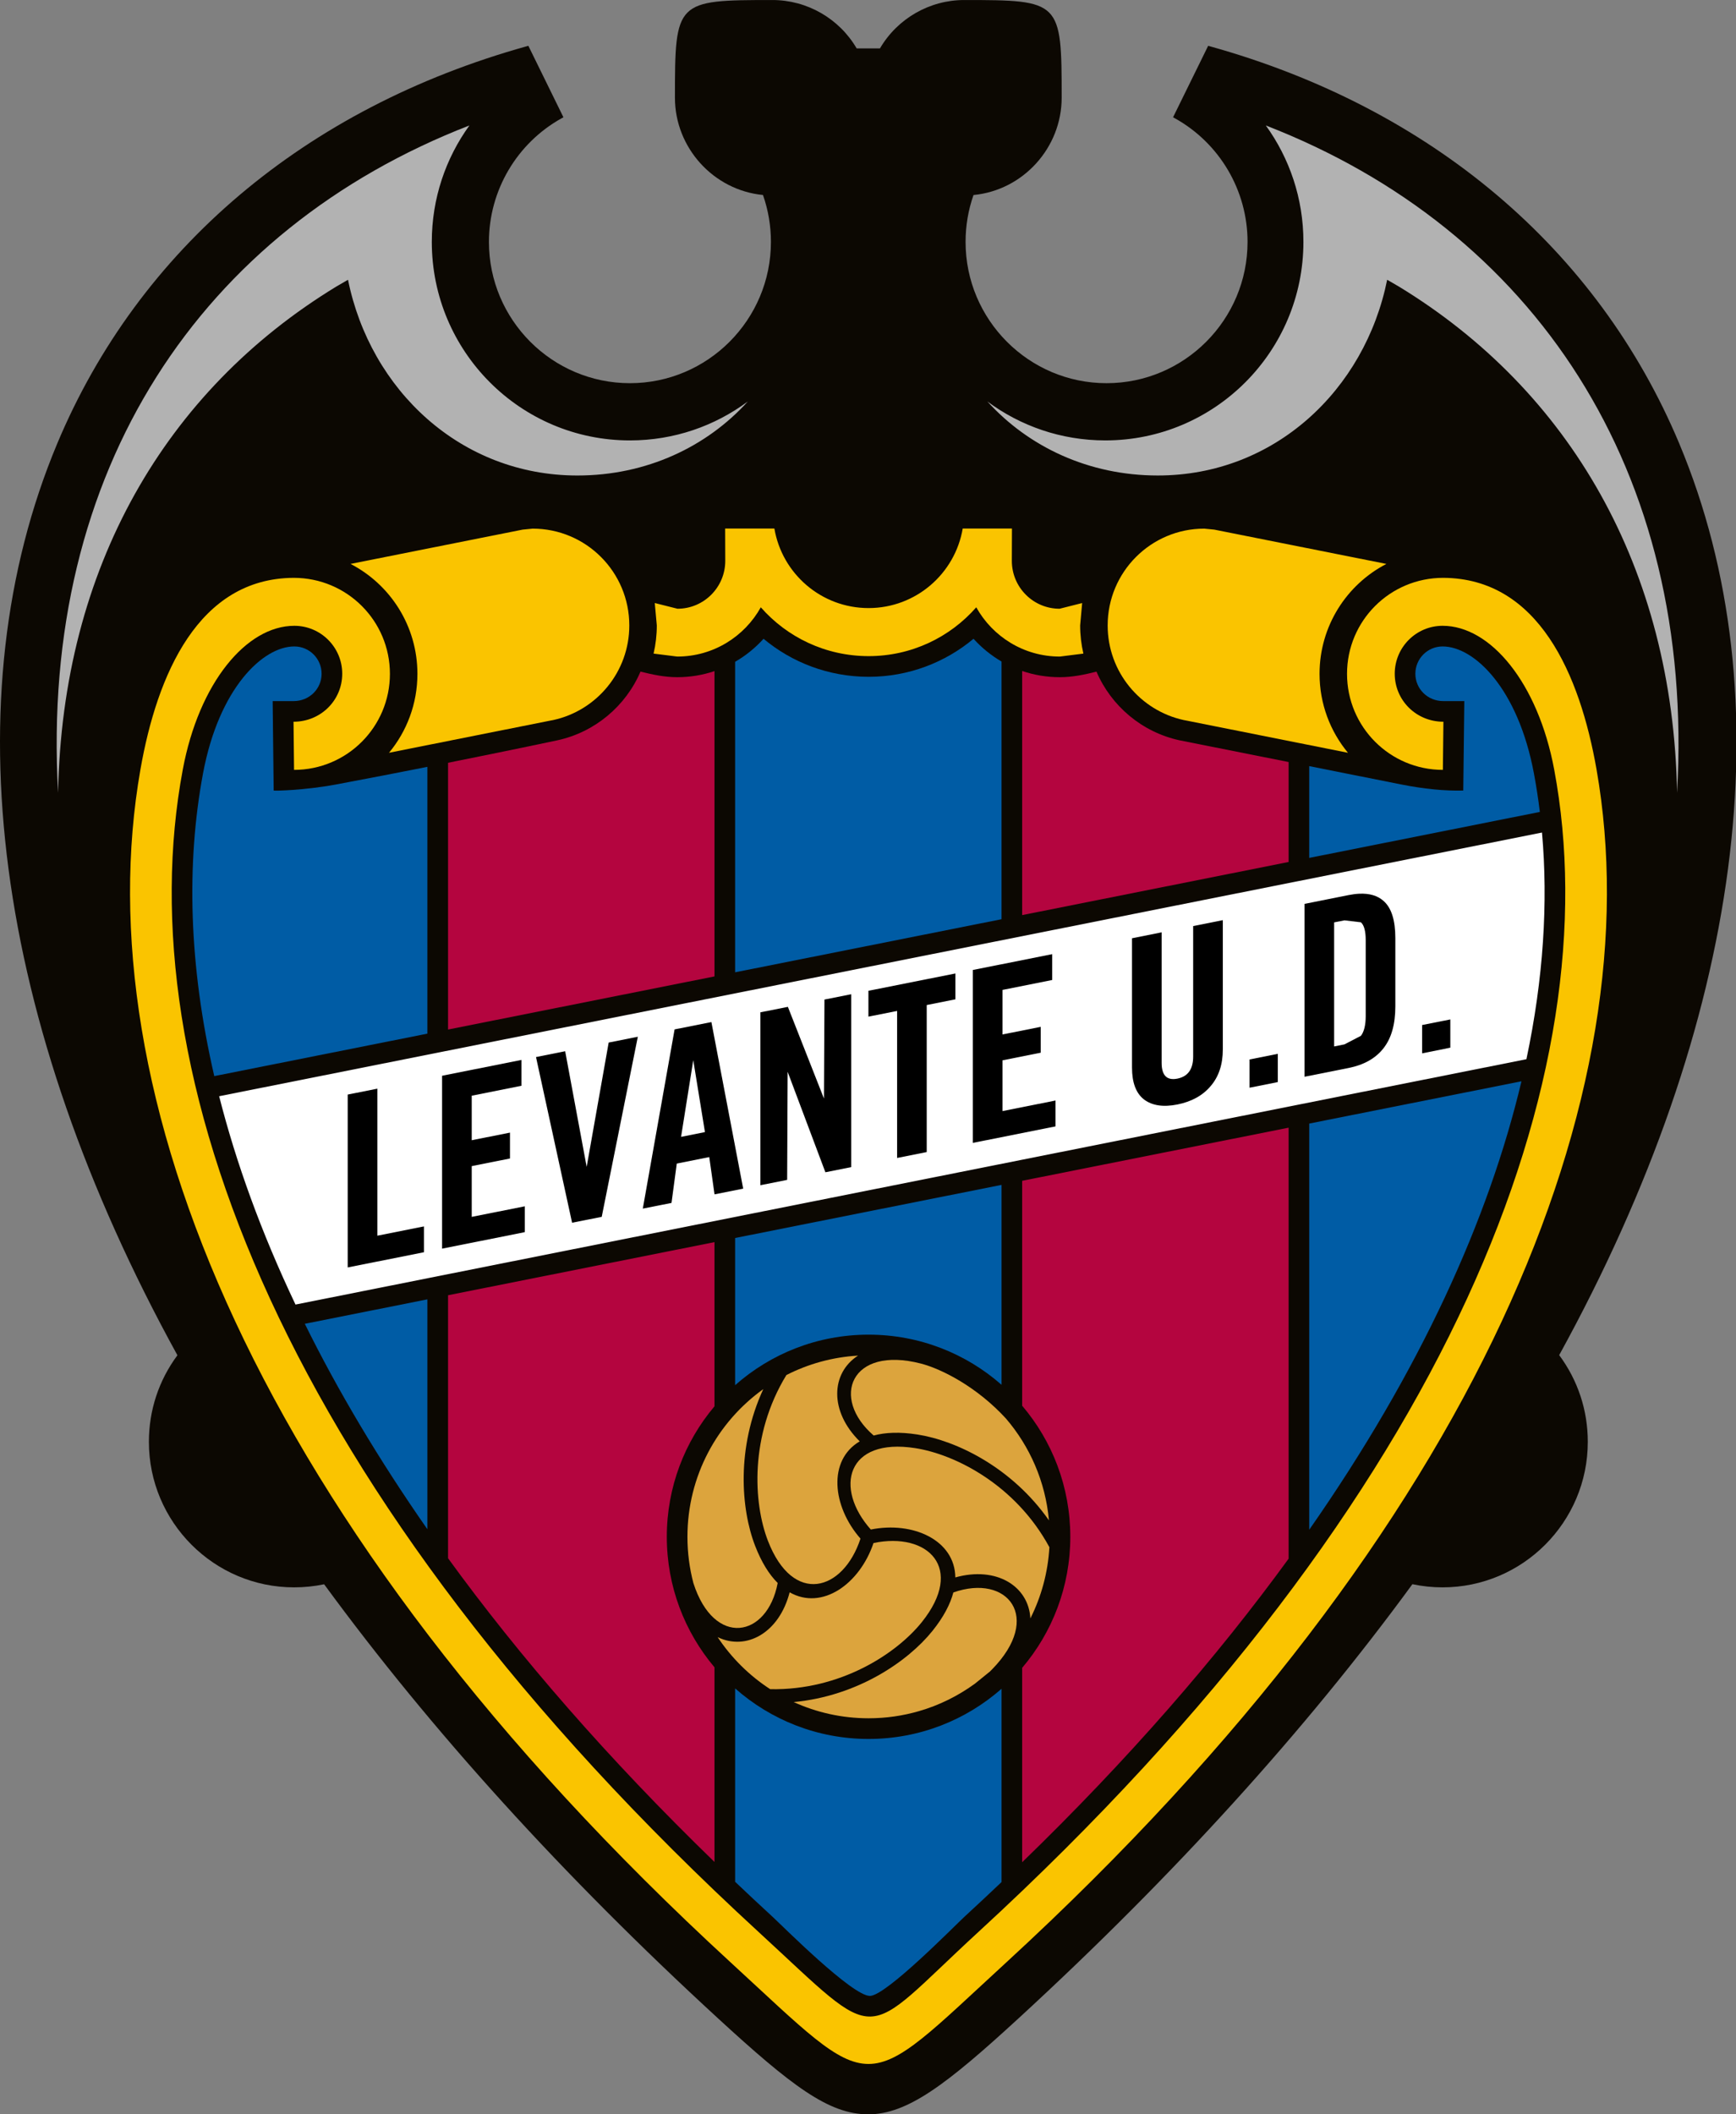
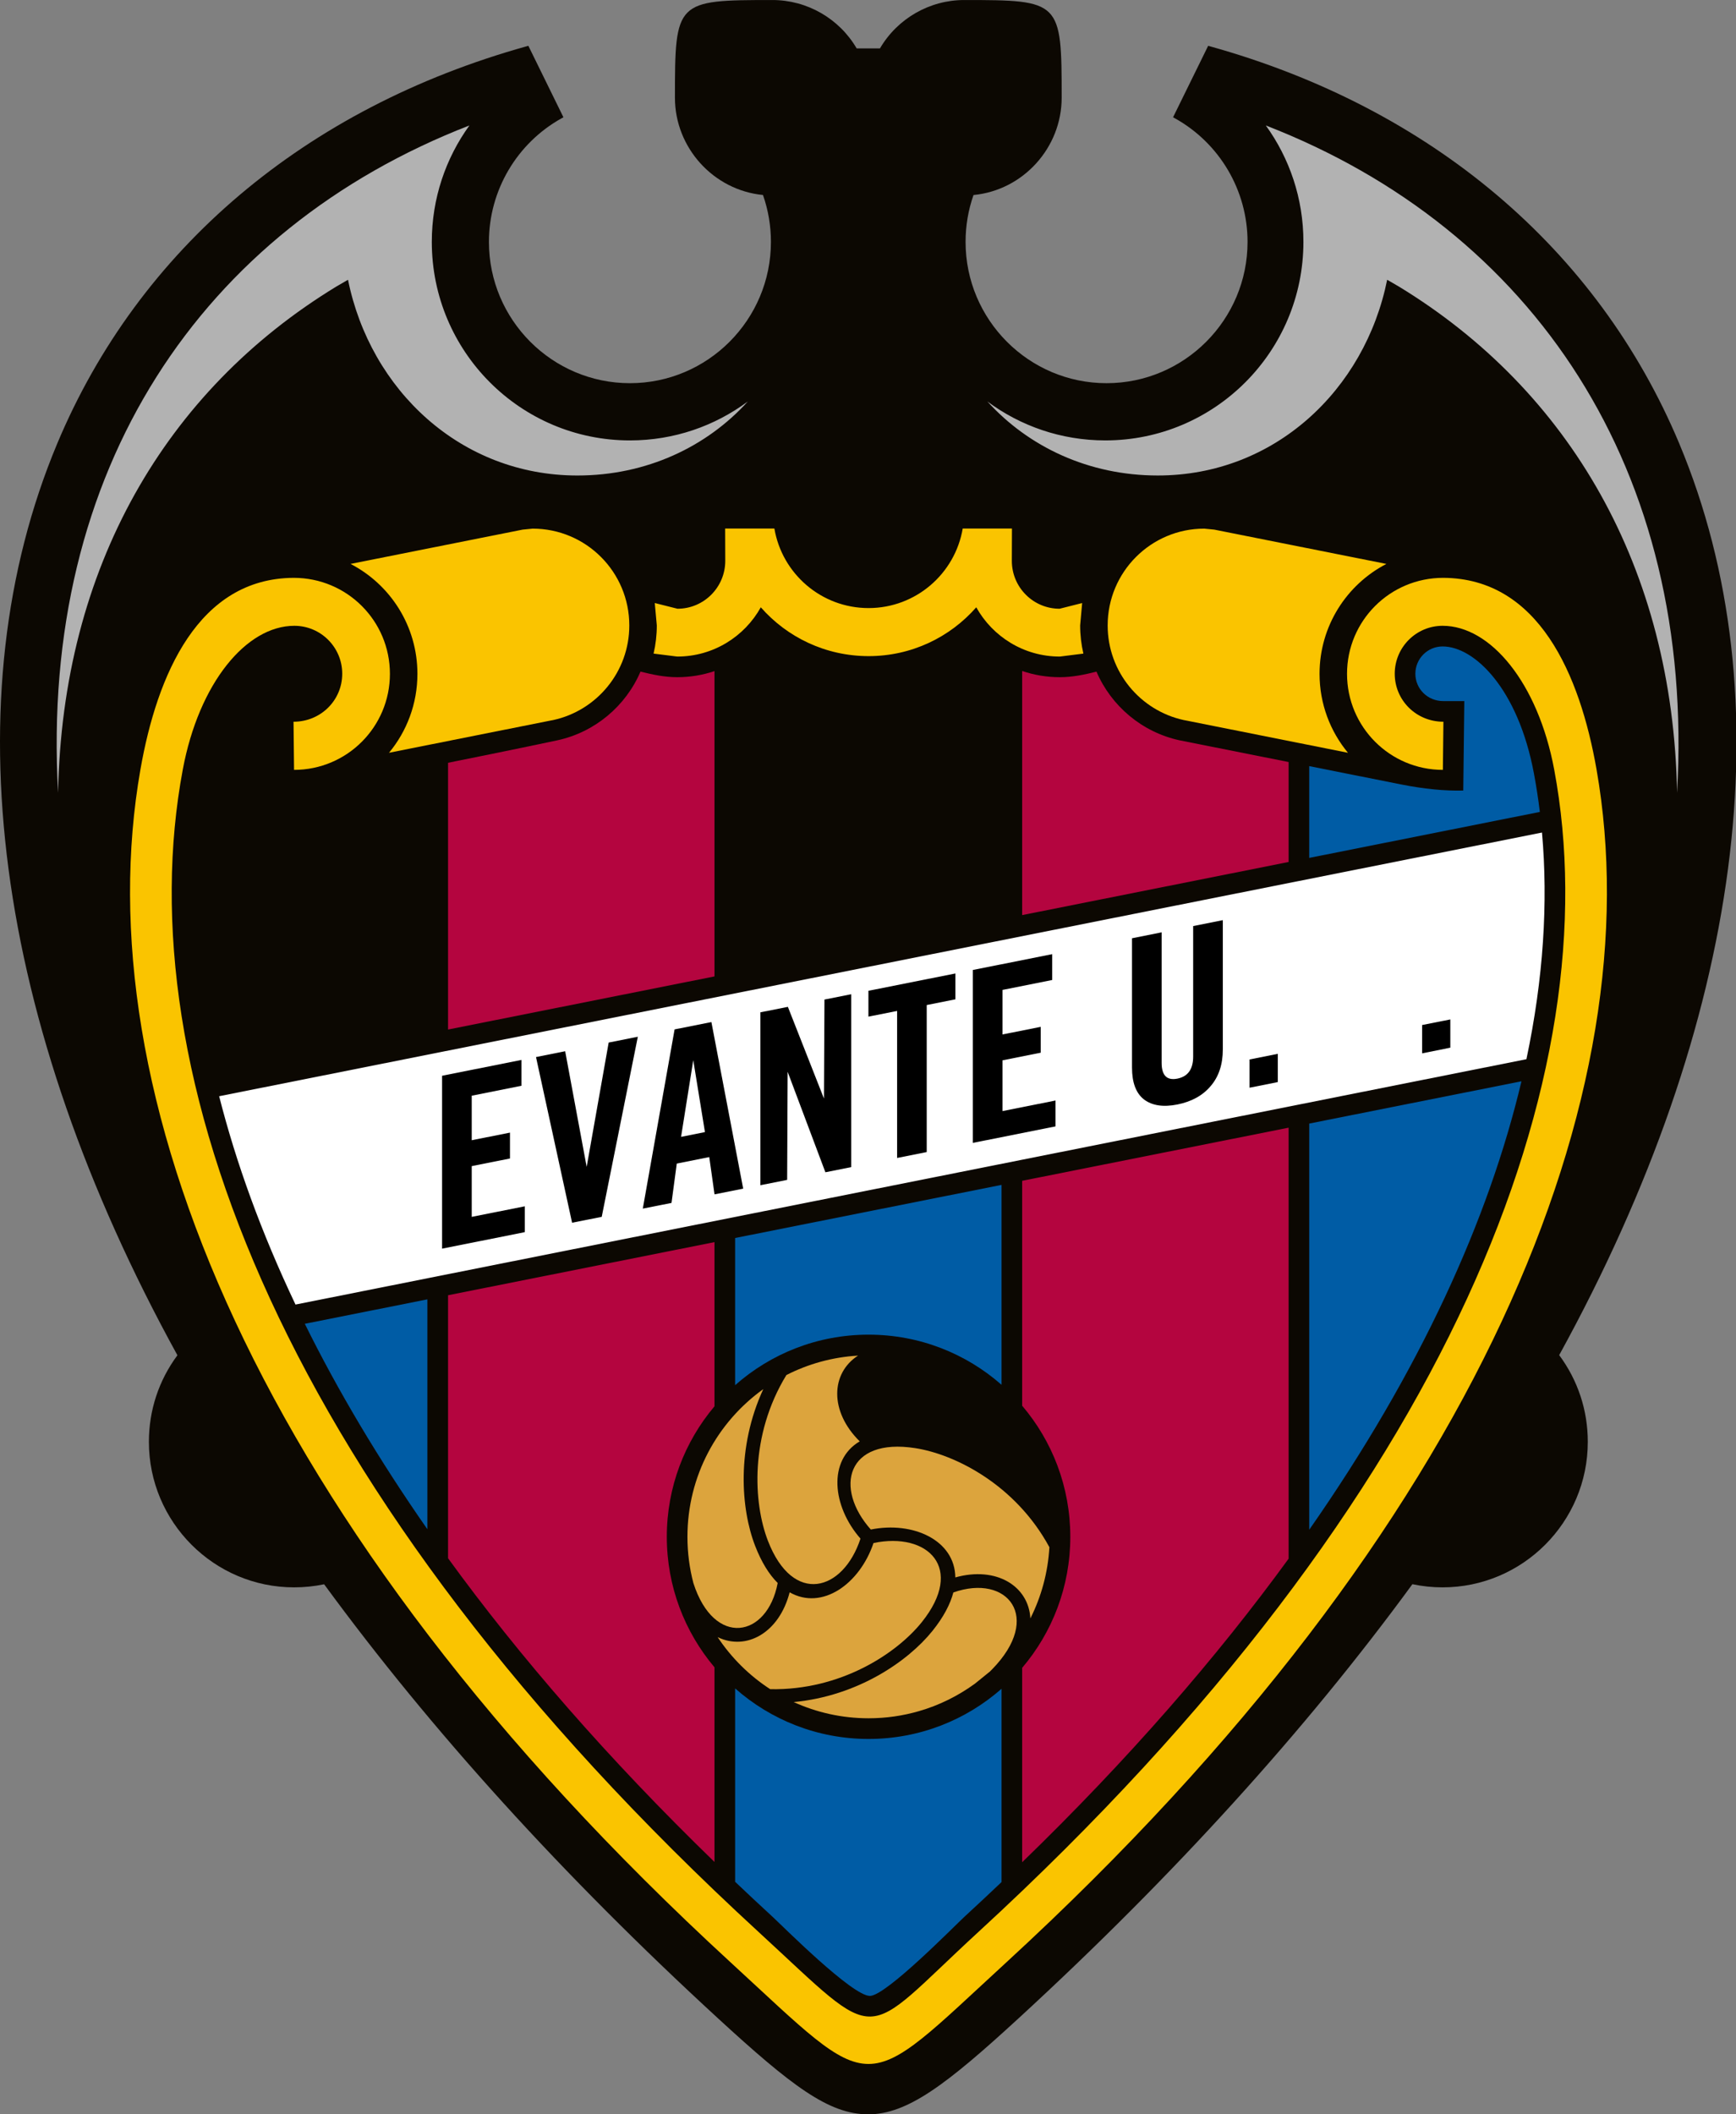
<svg xmlns="http://www.w3.org/2000/svg" xmlns:ns1="http://www.inkscape.org/namespaces/inkscape" xmlns:ns2="http://sodipodi.sourceforge.net/DTD/sodipodi-0.dtd" id="svg2" version="1.1" ns1:version="0.91 r13725" xml:space="preserve" viewBox="0 0 575 700" ns2:docname="Logo Levante UD.svg">
  <rect x="0" y="0" width="575" height="700" fill="#808080" stroke="none" />
  <defs id="defs6" />
  <ns2:namedview pagecolor="#ffffff" bordercolor="#666666" borderopacity="1" objecttolerance="10" gridtolerance="10" guidetolerance="10" ns1:pageopacity="0" ns1:pageshadow="2" ns1:window-width="1440" ns1:window-height="788" id="namedview4" showgrid="false" ns1:zoom="0.77679834" ns1:cx="195.30331" ns1:cy="395.96693" ns1:window-x="0" ns1:window-y="1" ns1:window-maximized="1" ns1:current-layer="g10" />
  <g id="g10" ns1:groupmode="layer" ns1:label="Logo Levante UD" transform="matrix(1.25,0,0,-1.25,0,700)">
    <g id="g5191" transform="matrix(1.001,0,0,1.002,-0.561,-0.56)">
      <g id="g5187">
        <path ns1:connector-curvature="0" id="path422" style="fill:#0c0802;fill-opacity:1;fill-rule:nonzero;stroke:none" d="m 230.384,0.559 c -10.422,0 -20.27,7.492 -39.803,25.416 -40.842,37.466 -75.901,76.053 -104.216,114.694 -2.605,-0.542 -5.276,-0.816 -7.944,-0.816 -21.197,0 -38.446,17.255 -38.446,38.464 0,8.327 2.611,16.235 7.55,22.888 -48.658,88.353 -59.953,173.943 -31.796,241.032 21.575,51.401 65.7,88.679 124.249,104.971 l 0.446,0.125 9.282,-18.888 -0.465,-0.259 c -11.877,-6.591 -19.253,-19.114 -19.253,-32.685 0,-20.594 16.742,-37.346 37.325,-37.346 20.58,0 37.322,16.752 37.322,37.346 0,4.248 -0.707,8.419 -2.105,12.398 -13.098,1.271 -23.305,12.493 -23.305,25.713 0,25.585 0.242,25.824 25.813,25.824 9.163,0 17.673,-4.89 22.291,-12.784 l 6.171,0 c 4.623,7.894 13.133,12.784 22.285,12.784 25.573,0 25.815,-0.239 25.815,-25.824 0,-13.244 -10.221,-24.472 -23.338,-25.721 -1.395,-3.97 -2.1,-8.136 -2.1,-12.39 0,-20.594 16.742,-37.346 37.322,-37.346 20.58,0 37.322,16.752 37.322,37.346 0,13.571 -7.376,26.096 -19.253,32.685 l -0.465,0.259 9.293,18.888 0.446,-0.125 c 58.541,-16.292 102.663,-53.57 124.238,-104.966 28.157,-67.078 16.87,-152.658 -31.766,-240.999 4.958,-6.675 7.574,-14.594 7.574,-22.926 0,-21.209 -17.248,-38.464 -38.451,-38.464 -2.66,0 -5.344,0.28 -7.982,0.835 C 346.191,102.109 311.164,63.55 270.33,26.068 251.108,8.429 240.778,0.559 230.384,0.559" />
        <path ns1:connector-curvature="0" id="path446" style="fill:#b2b2b2;fill-opacity:1;fill-rule:nonzero;stroke:none" d="m 124.821,526.28 c -6.261,-8.643 -9.957,-19.274 -9.957,-30.777 0,-28.976 23.479,-52.479 52.449,-52.479 11.692,0 22.484,3.829 31.206,10.297 -10.868,-11.979 -26.814,-19.571 -45.12,-19.571 -30.89,0 -54.815,22.619 -60.715,51.741 l -3.166,-1.837 C 44.389,456.165 17.029,409.358 15.941,349.874 11.056,435.34 53.992,498.839 124.821,526.28 m 210.812,0 C 406.462,498.839 449.39,435.34 444.502,349.874 443.425,409.358 416.054,456.165 370.926,483.655 l -3.166,1.837 c -5.891,-29.122 -29.816,-51.741 -60.715,-51.741 -18.306,0 -34.244,7.592 -45.112,19.571 8.722,-6.468 19.514,-10.297 31.209,-10.297 28.967,0 52.447,23.503 52.447,52.479 0,11.503 -3.696,22.134 -9.957,30.777" />
      </g>
      <g id="g5166">
        <path style="fill:#ffffff;fill-opacity:1;fill-rule:nonzero;stroke:none" d="m 408.745,339.374 c 1.645,-18.485 0.4,-38.557 -4.123,-59.913 L 78.783,214.606 c -9.065,19.059 -15.733,37.468 -20.21,55.069 l 350.172,69.699 z" id="path4993" ns1:connector-curvature="0" />
        <g id="g5105">
          <path ns1:connector-curvature="0" id="path5095" d="m 119.165,357.818 c 16.672,3.328 28.948,5.938 28.948,5.938 9.911,2.147 18.083,9.034 21.994,18.159 3.196,-0.797 6.372,-1.478 9.726,-1.478 3.443,0 6.769,0.569 9.862,1.608 l 0,-80.701 -70.53,-14.041 0,70.515 z" style="fill:#b4053f;fill-opacity:1;fill-rule:nonzero;stroke:none" />
          <path ns1:connector-curvature="0" id="path5093" d="m 189.695,67.268 c -28.168,27.283 -51.536,54.169 -70.53,80.281 l 0,69.519 70.53,14.041 0,-43.398 c -7.865,-9.312 -12.622,-21.345 -12.622,-34.494 0,-13.152 4.757,-25.185 12.622,-34.494 l 0,-51.456 z" style="fill:#b4053f;fill-opacity:1;fill-rule:nonzero;stroke:none" />
          <path ns1:connector-curvature="0" id="path5091" d="m 271.139,382.081 c 3.13,-1.067 6.484,-1.644 9.976,-1.644 3.342,0 6.511,0.669 9.696,1.469 3.919,-9.127 12.084,-16.003 21.983,-18.151 l 28.875,-5.742 0,-26.42 -70.53,-14.041 0,64.528 z" style="fill:#b4053f;fill-opacity:1;fill-rule:nonzero;stroke:none" />
          <path ns1:connector-curvature="0" id="path434" d="M 341.669,147.427 C 322.658,121.333 299.31,94.458 271.139,67.192 l 0,51.39 c 7.95,9.331 12.742,21.43 12.742,34.636 0,13.214 -4.792,25.313 -12.742,34.644 l 0,59.456 70.53,14.041 0,-113.932 z" style="fill:#b4053f;fill-opacity:1;fill-rule:nonzero;stroke:none" />
        </g>
        <g id="g5157">
          <path id="path5079" d="m 265.678,61.95 c -3.196,-3.029 -6.446,-6.068 -9.761,-9.116 -2.63,-2.416 -20.71,-20.853 -25.04,-20.972 -4.643,-0.122 -23.218,18.54 -25.875,20.972 -3.342,3.067 -6.622,6.134 -9.845,9.192 l 0,51.121 c 9.41,-8.308 21.779,-13.364 35.321,-13.364 13.487,0 25.802,5.01 35.201,13.261 l 0,-51.094 z" style="fill:#005ca5;fill-opacity:1;fill-rule:nonzero;stroke:none" ns1:connector-curvature="0" />
-           <path ns1:connector-curvature="0" id="path5087" d="m 195.157,384.507 c 2.823,1.635 5.361,3.69 7.523,6.087 7.515,-6.264 17.202,-10.036 27.798,-10.055 10.569,0 20.264,3.783 27.79,10.055 2.135,-2.37 4.643,-4.395 7.411,-6.014 l 0,-68.115 -70.522,-14.033 0,82.075 z" style="fill:#005ca5;fill-opacity:1;fill-rule:nonzero;stroke:none" />
          <path ns1:connector-curvature="0" id="path5085" d="m 347.131,356.928 24.298,-4.833 c 6.13,-1.219 11.627,-1.747 16.476,-1.616 l 0.277,23.639 -5.535,0 c -4.245,0 -7.422,3.29 -7.422,7.23 0,3.987 3.226,7.219 7.218,7.219 8.341,0 19.949,-11.048 24.167,-33.566 0.623,-3.333 1.15,-6.716 1.569,-10.175 l -61.049,-12.153 0,24.254 z" style="fill:#005ca5;fill-opacity:1;fill-rule:nonzero;stroke:none" />
-           <path ns1:connector-curvature="0" id="path5083" d="m 57.282,274.992 c -6.772,29.261 -7.43,56.182 -2.981,80.009 4.216,22.518 15.834,33.566 24.165,33.566 3.995,0 7.226,-3.233 7.226,-7.219 0,-3.94 -3.177,-7.23 -7.43,-7.23 l -5.524,0 0.269,-23.639 c -0.038,-0.114 7.977,0.016 16.484,1.597 8.311,1.551 16.598,3.159 24.203,4.664 l 0,-70.523 -56.412,-11.225 z" style="fill:#005ca5;fill-opacity:1;fill-rule:nonzero;stroke:none" />
          <path ns1:connector-curvature="0" id="path5081" d="M 403.311,273.626 C 394.657,237.197 376.563,197.181 347.131,155.084 l 0,107.363 56.181,11.179 z" style="fill:#005ca5;fill-opacity:1;fill-rule:nonzero;stroke:none" />
          <path ns1:connector-curvature="0" id="path5077" d="m 113.694,155.215 c -12.954,18.548 -23.729,36.698 -32.449,54.307 l 32.449,6.46 0,-60.768 z" style="fill:#005ca5;fill-opacity:1;fill-rule:nonzero;stroke:none" />
          <path ns1:connector-curvature="0" id="path442" d="m 195.157,193.298 0,38.9 70.522,14.041 0,-52.841 c -9.399,8.253 -21.714,13.252 -35.201,13.252 -13.541,0 -25.911,-5.045 -35.321,-13.353" style="fill:#005ca5;fill-opacity:1;fill-rule:nonzero;stroke:none" />
        </g>
        <g id="g5133">
          <path id="path5131" d="m 321.98,419.449 45.574,-9.07 c -10.503,-5.426 -17.692,-16.412 -17.692,-29.057 0,-7.927 2.823,-15.206 7.523,-20.864 l -42.612,8.485 -0.862,0.166 c -11.51,2.501 -20.137,12.741 -20.137,25.008 0,14.134 11.45,25.59 25.576,25.59 l 2.63,-0.259 z" style="fill:#fac400;fill-opacity:1;fill-rule:nonzero;stroke:none" ns1:connector-curvature="0" />
          <path id="path5129" d="m 138.928,419.449 2.63,0.259 c 14.134,0 25.587,-11.456 25.587,-25.59 0,-12.267 -8.627,-22.507 -20.137,-25.008 l -0.873,-0.166 -42.601,-8.485 c 4.7,5.657 7.523,12.937 7.523,20.864 0,12.646 -7.188,23.631 -17.702,29.057 l 45.574,9.07 z" style="fill:#fac400;fill-opacity:1;fill-rule:nonzero;stroke:none" ns1:connector-curvature="0" />
          <path id="path5127" d="m 91.154,381.349 c 0,6.996 -5.676,12.675 -12.687,12.675 -12.668,0 -25.236,-15.065 -29.525,-38.018 C 34.035,276.329 74.667,165.048 201.315,48.811 c 33.295,-30.562 26.506,-29.18 58.289,0 126.648,116.237 167.28,227.519 152.374,307.196 -4.292,22.953 -16.868,38.018 -29.536,38.018 -7,0 -12.677,-5.679 -12.677,-12.675 0,-7.007 5.676,-12.686 12.883,-12.686 l -0.141,-12.722 c -14.015,0 -25.372,11.356 -25.372,25.381 0,14.022 11.357,25.378 25.456,25.378 25.236,-0.112 36.186,-25.539 40.597,-50.675 C 438.038,271.415 393.552,156.925 266.988,40.764 227.922,4.904 232.986,4.912 193.921,40.764 67.357,156.925 22.879,271.415 37.731,356.025 c 4.411,25.136 15.353,50.563 40.586,50.675 14.099,0 25.459,-11.356 25.459,-25.378 0,-14.025 -11.36,-25.381 -25.375,-25.381 l -0.139,12.722 c 7.215,0 12.891,5.679 12.891,12.686" style="fill:#fac400;fill-opacity:1;fill-rule:nonzero;stroke:none" ns1:connector-curvature="0" />
          <path id="path450" d="m 230.479,386.005 c -11.406,0.016 -21.586,5.007 -28.524,12.907 -4.327,-7.758 -12.611,-13.021 -22.122,-13.021 l -6.261,0.784 c 0.558,2.387 0.854,4.887 0.854,7.443 l -0.539,5.927 6.011,-1.513 c 6.984,0 12.649,5.668 12.649,12.656 l -0.027,8.55 13.03,0 c 2.023,-11.933 12.418,-21.03 24.929,-21.03 12.511,0 22.903,9.097 24.926,21.03 l 13.033,0 -0.03,-8.55 c 0,-6.988 5.657,-12.656 12.641,-12.656 l 5.972,1.505 -0.53,-5.919 c 0,-2.566 0.299,-5.056 0.857,-7.443 l -6.234,-0.784 c -9.511,0 -17.795,5.263 -22.125,13.021 -6.954,-7.919 -17.142,-12.907 -28.511,-12.907" style="fill:#fac400;fill-opacity:1;fill-rule:nonzero;stroke:none" ns1:connector-curvature="0" />
        </g>
      </g>
      <g id="g5001">
-         <path style="fill:#000000;fill-opacity:1;fill-rule:nonzero;stroke:none" d="m 450.508,295.994 c -1.121,0.049 -2.322,0.201 -3.602,0.457 l -14.547,2.904 0,57.115 14.547,-2.891 c 5.12,-1.024 8.962,-3.184 11.553,-6.494 2.635,-3.323 3.945,-7.936 3.945,-13.848 l 0,-22.617 c 0,-5.912 -1.311,-10 -3.945,-12.279 -1.943,-1.707 -4.589,-2.493 -7.951,-2.348 z m -4.938,8.797 5.445,0.65 c 1.054,0.952 1.588,2.925 1.588,5.936 l 0,25.012 c 0,2.993 -0.534,5.19 -1.588,6.561 l -5.445,2.824 -3.414,0.684 0,-40.992 3.414,-0.674 z" transform="matrix(0.8,0,0,-0.8,0,560)" id="path4991" ns1:connector-curvature="0" />
        <path style="fill:#000000;fill-opacity:1;fill-rule:nonzero;stroke:none" d="m 331.332,271.925 7.476,1.494 0,7.464 -7.476,-1.489 0,-7.47 z" id="path4989" ns1:connector-curvature="0" />
        <path style="fill:#000000;fill-opacity:1;fill-rule:nonzero;stroke:none" d="m 300.218,311.429 0,-34.181 c 0,-3.968 1.05,-6.765 3.158,-8.417 2.157,-1.638 5.099,-2.084 8.861,-1.339 3.753,0.751 6.688,2.37 8.787,4.849 2.154,2.49 3.231,5.736 3.231,9.693 l 0,34.181 -7.849,-1.562 0,-34.497 c 0,-3.336 -1.392,-5.268 -4.169,-5.826 -2.785,-0.558 -4.18,0.838 -4.18,4.174 l 0,34.494 -7.838,-1.57 z" id="path4987" ns1:connector-curvature="0" />
        <path style="fill:#000000;fill-opacity:1;fill-rule:nonzero;stroke:none" d="m 258.079,257.342 21.894,4.359 0,6.841 -14.045,-2.797 0,13.418 10.125,2.016 0,6.838 -10.125,-2.016 0,11.775 13.161,2.621 0,6.83 -21.01,-4.183 0,-45.703 z" id="path4985" ns1:connector-curvature="0" />
        <path style="fill:#000000;fill-opacity:1;fill-rule:nonzero;stroke:none" d="m 238.038,292.22 0,-38.862 7.838,1.559 0,38.864 7.588,1.505 0,6.838 -23.022,-4.58 0,-6.83 7.596,1.505 z" id="path4983" ns1:connector-curvature="0" />
        <path style="fill:#000000;fill-opacity:1;fill-rule:nonzero;stroke:none" d="m 201.852,246.155 7.079,1.412 0.128,28.567 9.995,-26.559 6.826,1.366 0,45.692 -7.077,-1.404 -0.131,-26.167 -9.549,24.235 -7.272,-1.44 0,-45.703 z" id="path4981" ns1:connector-curvature="0" />
        <path style="fill:#000000;fill-opacity:1;fill-rule:nonzero;stroke:none" d="m 236.1,338.408 -12.182,2.416 -10.518,59.217 9.498,-1.881 1.74,-12.998 10.75,-2.148 1.744,12.312 9.484,-1.881 -10.518,-55.037 z m -6.004,12.59 3.865,23.756 -7.904,1.582 4.039,-25.338 z" transform="matrix(0.8,0,0,-0.8,0,560)" id="path4979" ns1:connector-curvature="0" />
        <path style="fill:#000000;fill-opacity:1;fill-rule:nonzero;stroke:none" d="m 161.685,283.866 -5.826,-32.87 -5.692,30.573 -7.718,-1.543 9.549,-43.787 7.846,1.554 9.557,47.605 -7.716,-1.532 z" id="path4977" ns1:connector-curvature="0" />
        <path style="fill:#000000;fill-opacity:1;fill-rule:nonzero;stroke:none" d="m 117.585,229.382 21.891,4.368 0,6.83 -14.042,-2.797 0,13.418 10.123,2.016 0,6.841 -10.123,-2.016 0,11.772 13.152,2.623 0,6.83 -21.002,-4.183 0,-45.703 z" id="path4975" ns1:connector-curvature="0" />
-         <path style="fill:#000000;fill-opacity:1;fill-rule:nonzero;stroke:none" d="m 92.602,224.418 20.183,4.017 0,6.828 -12.334,-2.452 0,38.862 -7.849,-1.559 0,-45.695 z" id="path4973" ns1:connector-curvature="0" />
        <path style="fill:#000000;fill-opacity:1;fill-rule:nonzero;stroke:none" d="m 377.009,281.012 7.468,1.497 0,7.464 -7.468,-1.478 0,-7.483 z" id="path430" ns1:connector-curvature="0" />
      </g>
      <g id="g5048">
        <path ns1:connector-curvature="0" style="fill:#dca43d;fill-opacity:1;fill-rule:evenodd;stroke:none" d="m 243.815,107.134 c -4.226,-1.227 -8.703,-1.886 -13.337,-1.886 -7.068,0 -13.781,1.543 -19.818,4.283 16.884,1.589 30.213,10.724 36.721,18.798 2.973,3.69 4.738,7.111 5.545,10.177 14.341,5.056 23.721,-6.58 10.264,-20.314 l -0.566,-0.569 -3.995,-3.233 c -4.43,-3.214 -9.418,-5.706 -14.814,-7.258" id="path5026" />
-         <path ns1:connector-curvature="0" style="fill:#dca43d;fill-opacity:1;fill-rule:evenodd;stroke:none" d="m 278.227,157.566 c -9.826,14.022 -24.521,21.087 -34.82,22.692 -4.681,0.727 -8.507,0.558 -11.572,-0.269 -11.499,9.897 -6.111,23.811 12.483,19.024 5.665,-1.469 14.934,-6.264 22.514,-14.515 6.334,-7.369 10.474,-16.692 11.396,-26.932" id="path5022" />
        <path ns1:connector-curvature="0" style="fill:#dca43d;fill-opacity:1;fill-rule:evenodd;stroke:none" d="m 227.701,201.114 c -7.207,-4.61 -7.653,-14.703 0.438,-22.668 -8.453,-4.969 -7.338,-17.116 0.204,-25.713 -4.588,-13.93 -17.852,-17.786 -24.51,-0.558 -3.865,9.99 -4.868,27.833 4.893,43.798 5.749,2.936 12.168,4.74 18.975,5.14" id="path5020" />
        <path ns1:connector-curvature="0" style="fill:#dca43d;fill-opacity:1;fill-rule:evenodd;stroke:none" d="m 202.614,192.256 c -7.169,-15.492 -5.934,-31.689 -2.173,-41.401 1.692,-4.384 3.742,-7.619 5.983,-9.848 -2.75,-14.545 -16.829,-17.081 -22.31,-0.038 -1.031,3.913 -1.58,8.009 -1.58,12.248 0,16.096 7.922,30.331 20.08,39.039" id="path5018" />
        <path ns1:connector-curvature="0" style="fill:#dca43d;fill-opacity:1;fill-rule:evenodd;stroke:none" d="m 190.531,126.697 c 7.515,-3.644 16.256,1.029 19.06,11.848 8.553,-4.879 18.537,2.174 22.198,13.026 14.357,2.993 24.333,-6.577 12.75,-20.953 -6.685,-8.3 -21.529,-18.047 -40.102,-17.677 -5.526,3.589 -10.272,8.281 -13.906,13.756" id="path5016" />
        <path ns1:connector-curvature="0" style="fill:#dca43d;fill-opacity:1;fill-rule:evenodd;stroke:none" d="m 273.313,131.649 c -0.454,8.493 -8.953,13.873 -19.867,10.833 -0.101,9.815 -11.162,14.907 -22.372,12.659 -9.761,10.947 -6.457,24.366 11.768,21.514 10.588,-1.646 26.571,-9.712 35.506,-26.189 -0.389,-6.738 -2.154,-13.103 -5.034,-18.817" id="path438" />
      </g>
    </g>
  </g>
</svg>